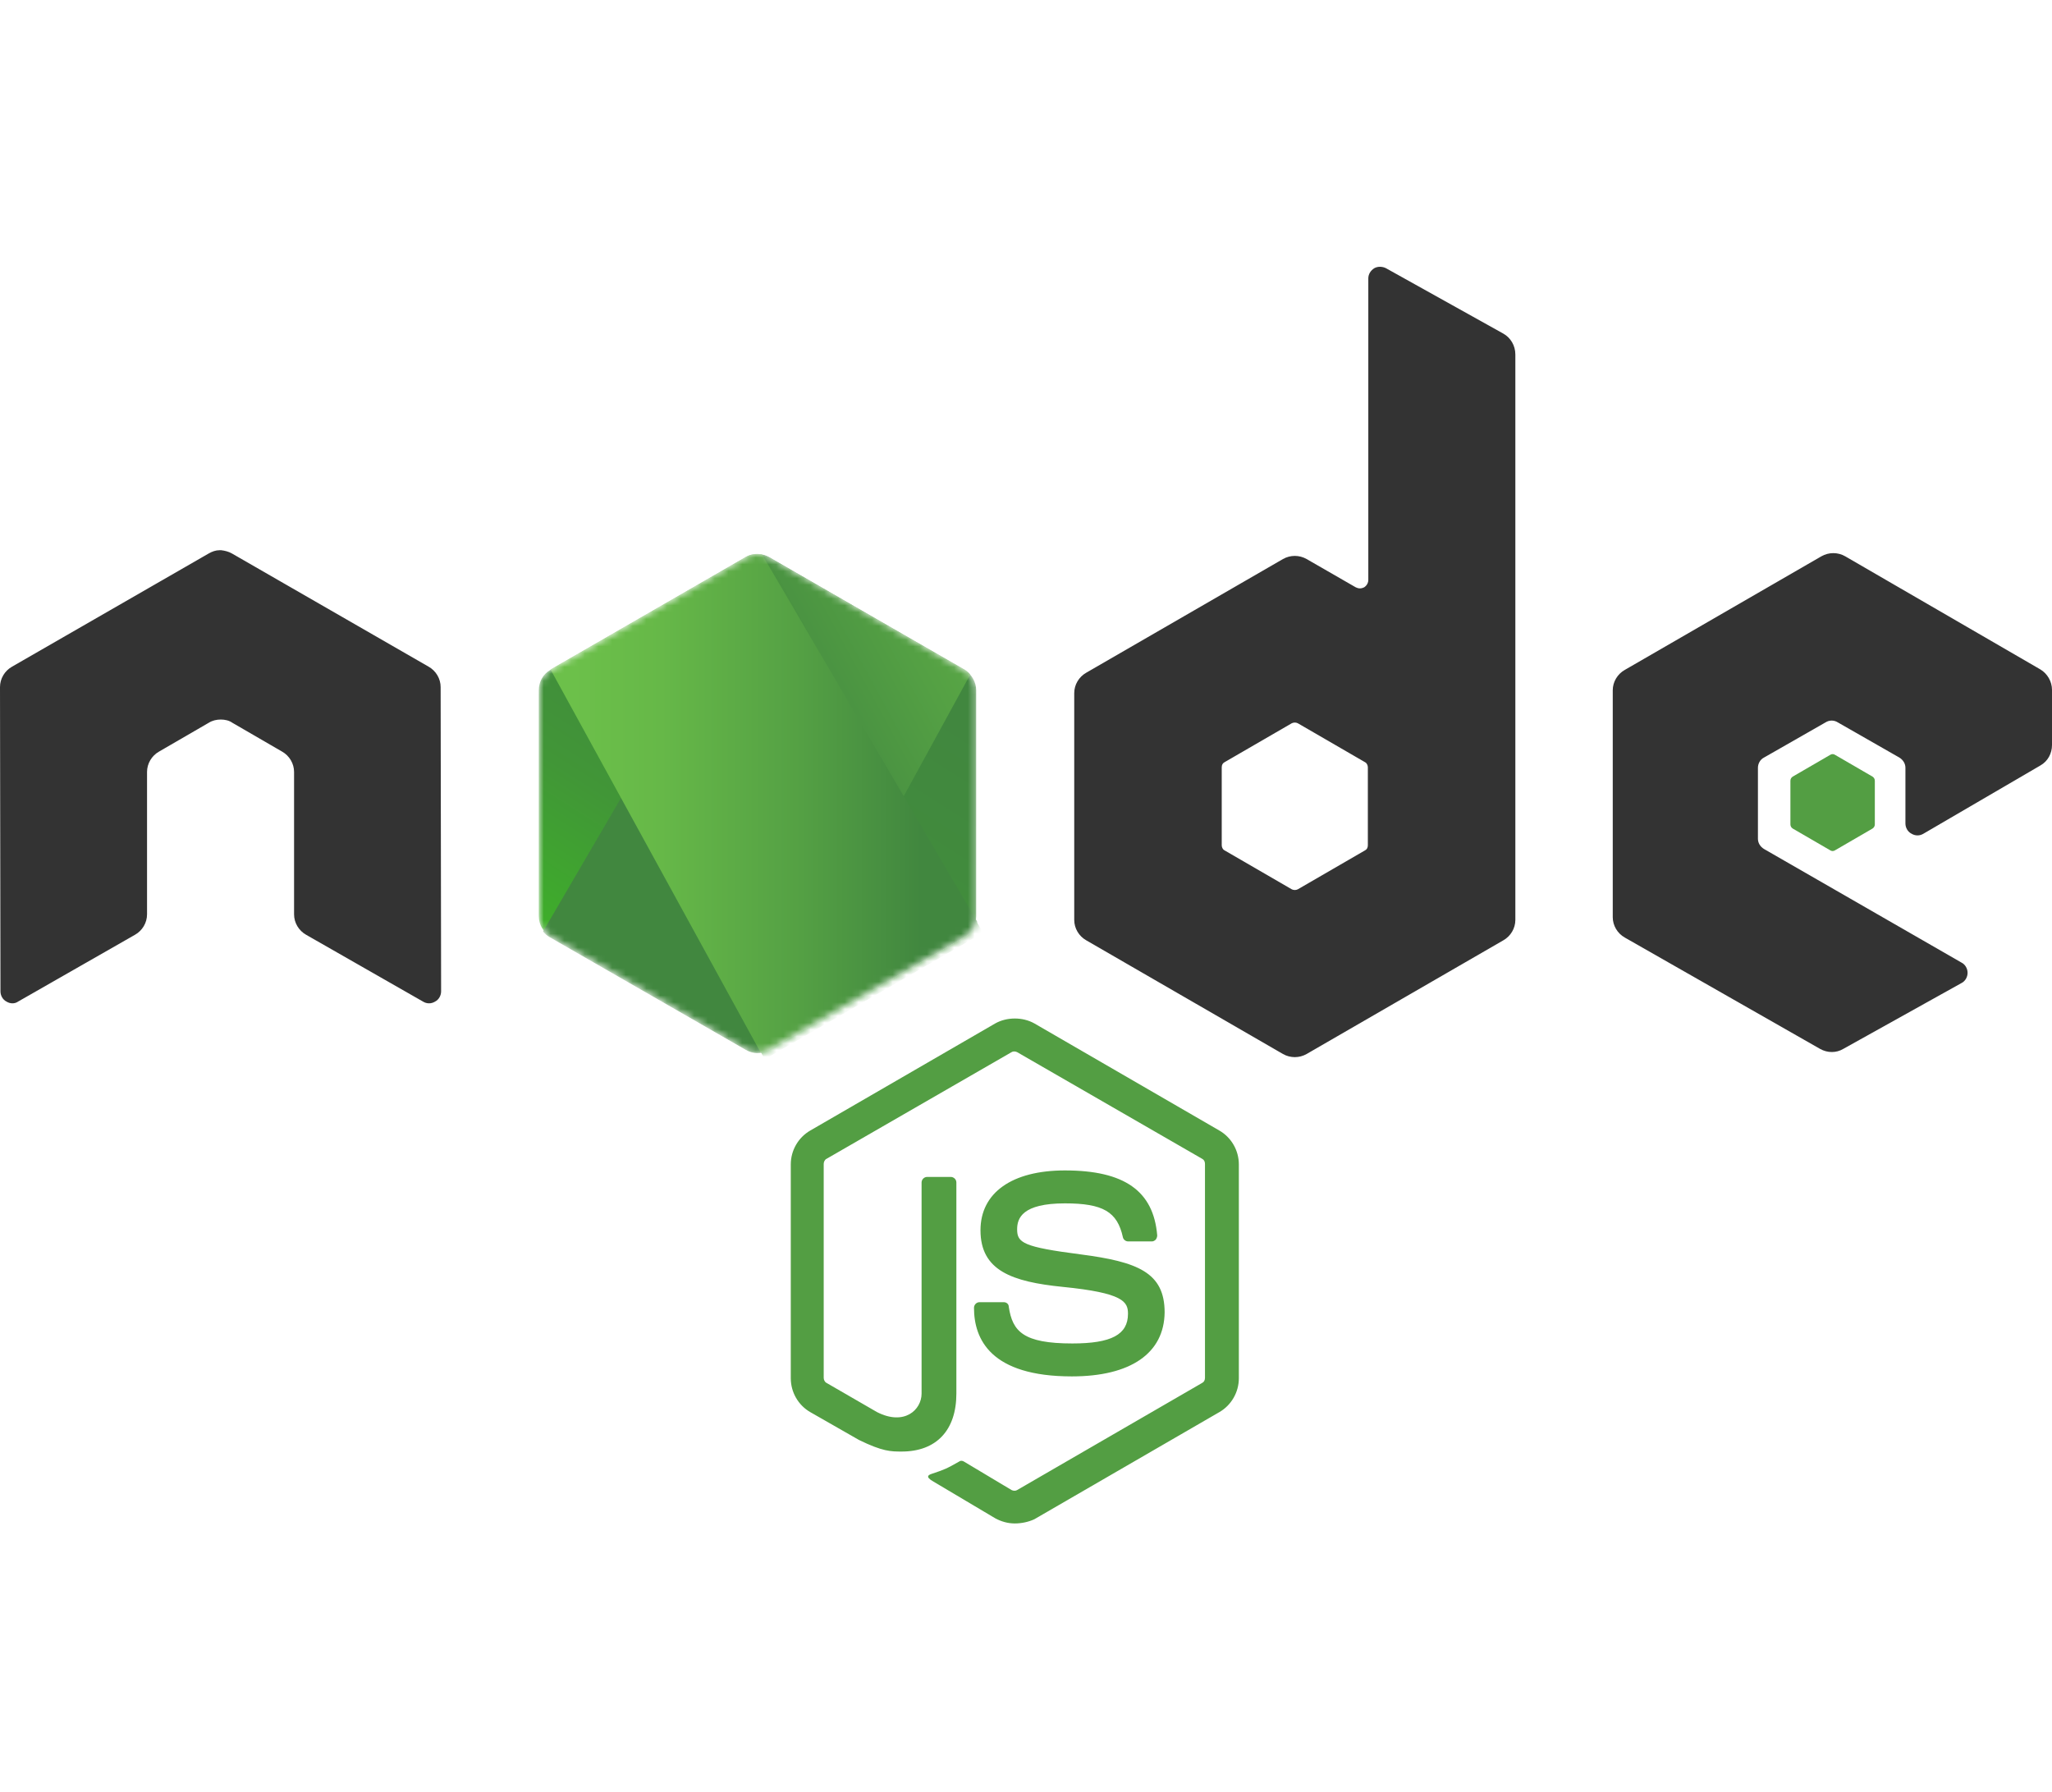
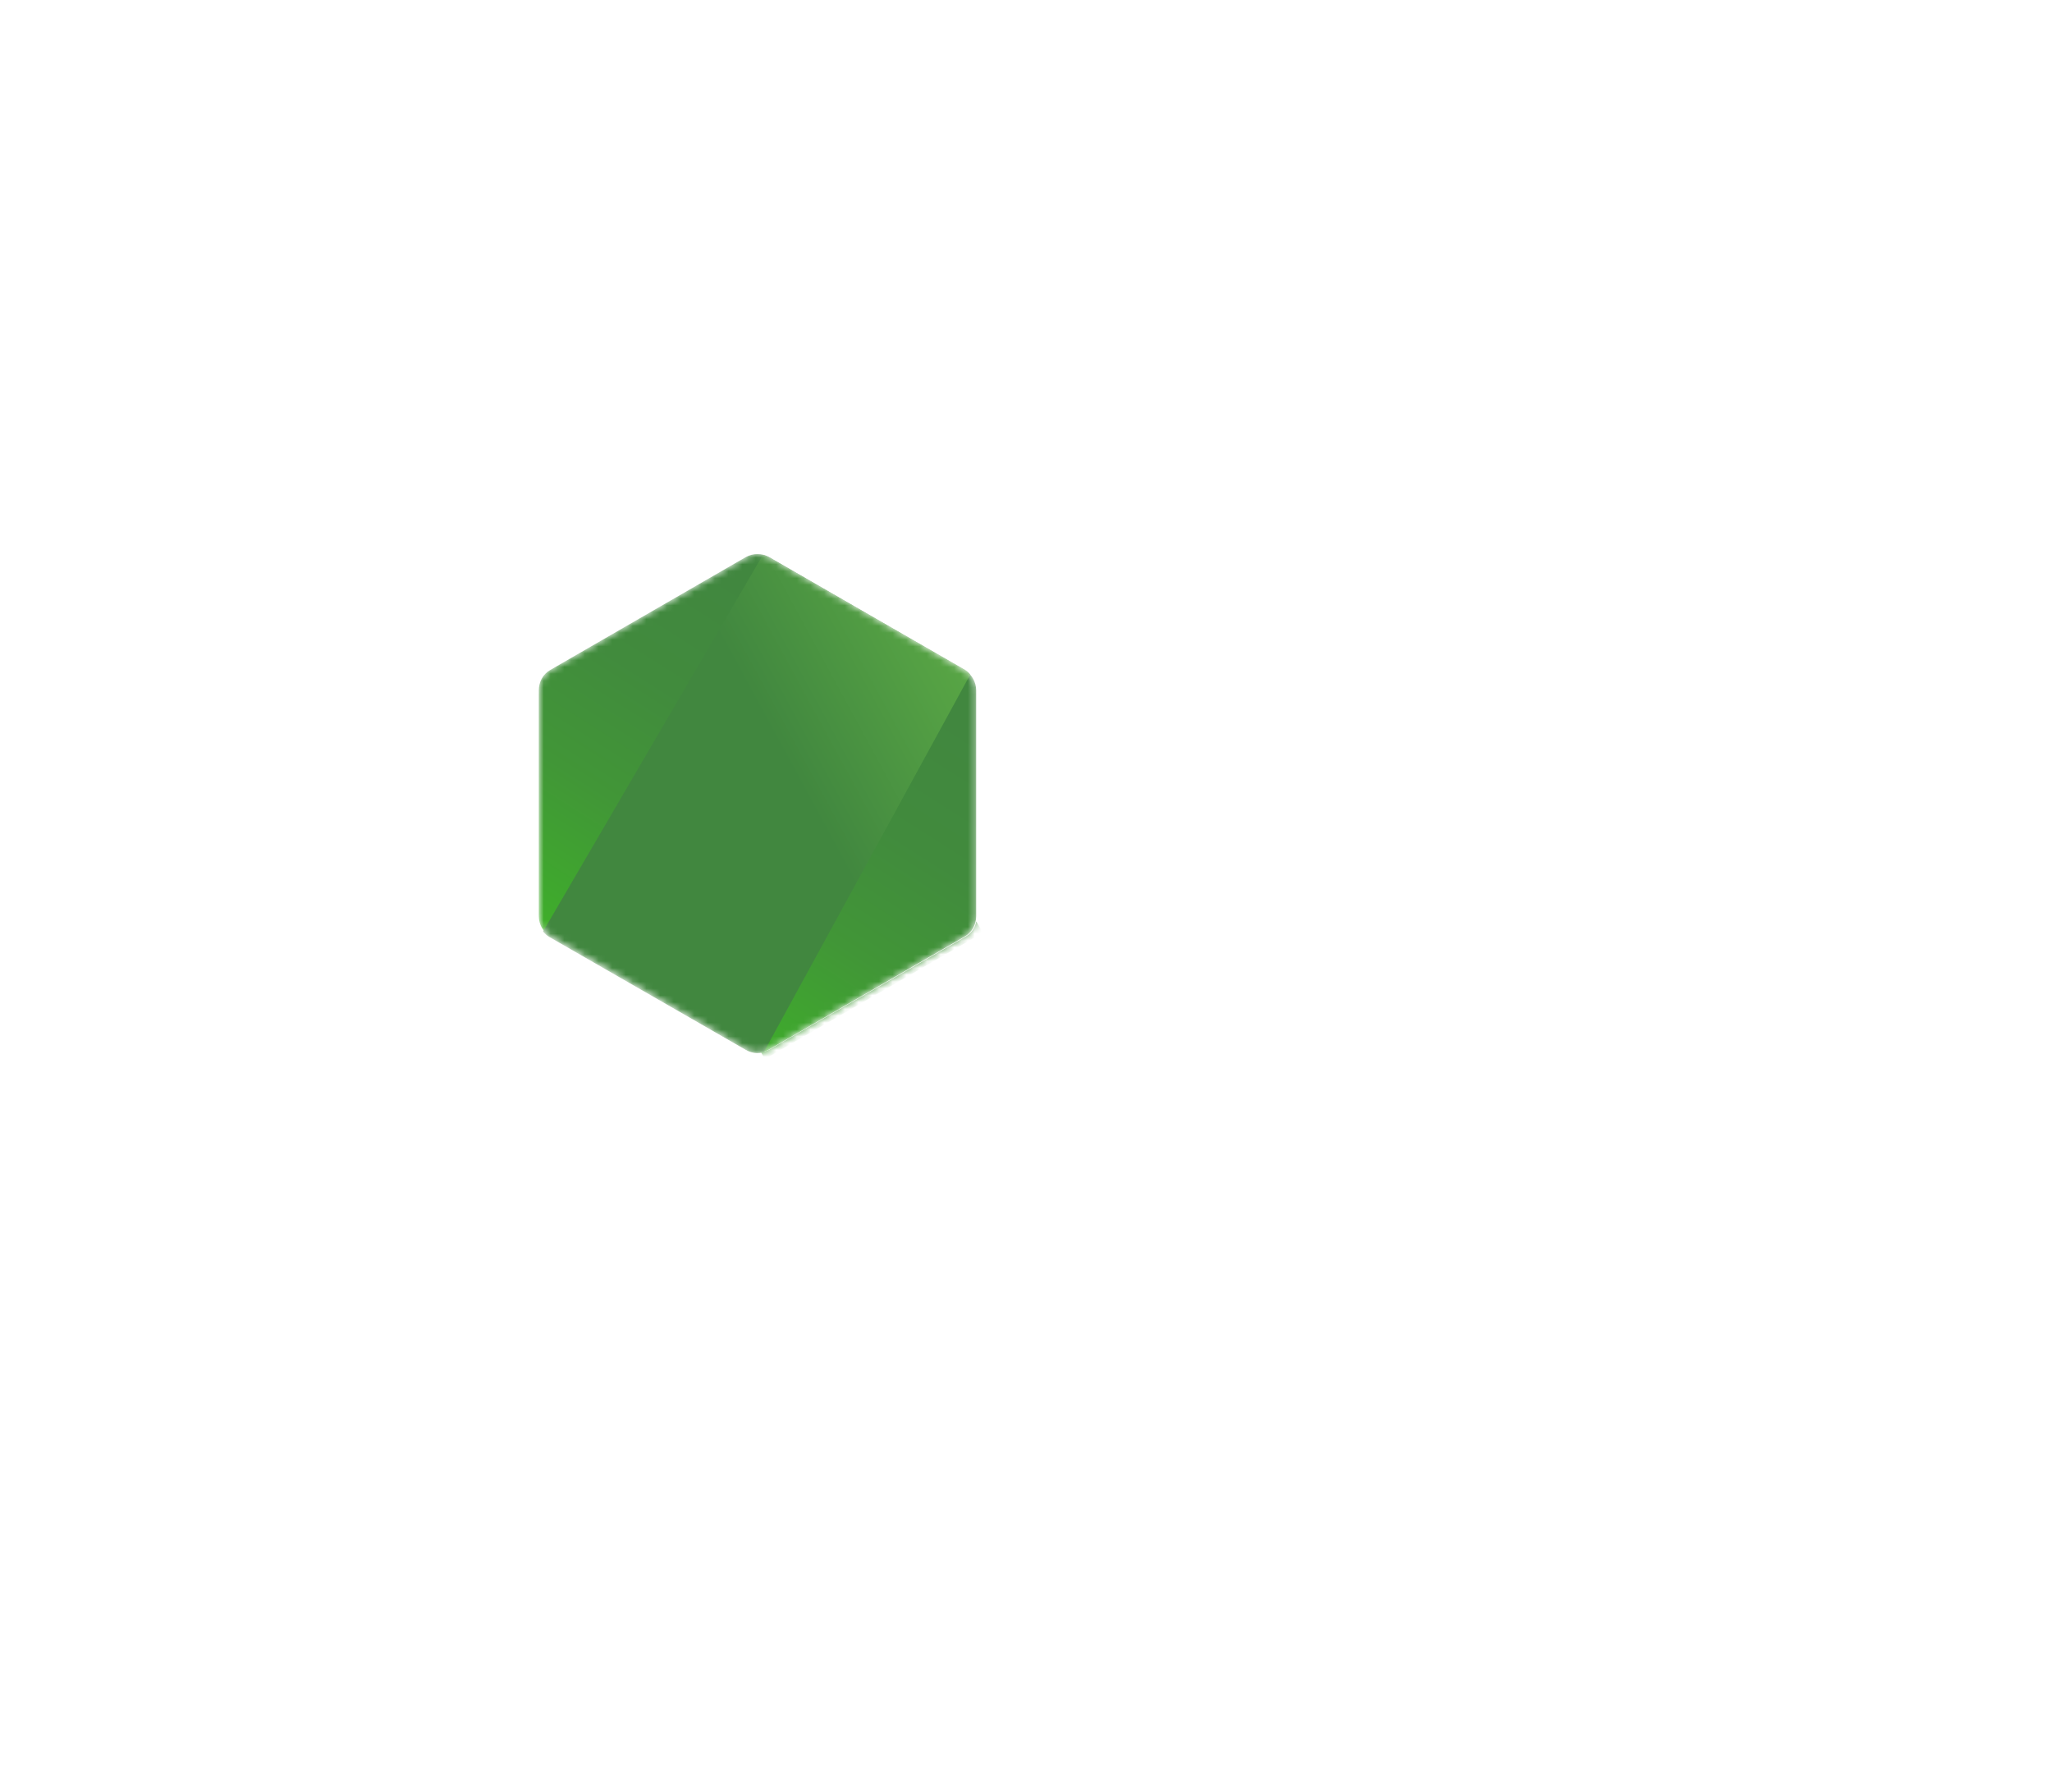
<svg xmlns="http://www.w3.org/2000/svg" width="300" height="262" viewBox="0 0 300 262" fill="none">
-   <path d="M148.364 222.702C147.347 222.702 146.398 222.431 145.516 221.956L136.497 216.6C135.141 215.853 135.819 215.582 136.226 215.447C138.057 214.836 138.396 214.7 140.295 213.616C140.498 213.48 140.77 213.548 140.973 213.683L147.89 217.82C148.161 217.955 148.5 217.955 148.703 217.82L175.76 202.155C176.031 202.02 176.167 201.748 176.167 201.41V170.149C176.167 169.809 176.031 169.538 175.76 169.402L148.703 153.806C148.432 153.67 148.093 153.67 147.89 153.806L120.833 169.402C120.562 169.538 120.425 169.877 120.425 170.148V201.409C120.425 201.681 120.562 202.019 120.833 202.155L128.224 206.427C132.225 208.462 134.734 206.088 134.734 203.715V172.86C134.734 172.454 135.073 172.047 135.548 172.047H139.006C139.413 172.047 139.82 172.386 139.82 172.86V203.715C139.82 209.072 136.904 212.191 131.818 212.191C130.259 212.191 129.038 212.191 125.579 210.496L118.459 206.427C116.696 205.411 115.611 203.511 115.611 201.477V170.216C115.611 168.182 116.696 166.283 118.459 165.266L145.516 149.601C147.212 148.652 149.517 148.652 151.212 149.601L178.269 165.266C180.032 166.283 181.118 168.182 181.118 170.216V201.477C181.118 203.511 180.032 205.411 178.269 206.427L151.212 222.092C150.331 222.499 149.314 222.702 148.364 222.702H148.364ZM156.705 201.206C144.838 201.206 142.397 195.781 142.397 191.17C142.397 190.763 142.736 190.356 143.211 190.356H146.737C147.143 190.356 147.483 190.627 147.483 191.034C148.025 194.628 149.585 196.391 156.773 196.391C162.469 196.391 164.911 195.103 164.911 192.051C164.911 190.288 164.232 189 155.349 188.118C147.957 187.372 143.346 185.745 143.346 179.845C143.346 174.353 147.958 171.097 155.688 171.097C164.368 171.097 168.64 174.081 169.183 180.591C169.183 180.795 169.115 180.998 168.979 181.201C168.843 181.337 168.64 181.472 168.437 181.472H164.91C164.571 181.472 164.232 181.201 164.165 180.862C163.351 177.133 161.249 175.912 155.688 175.912C149.449 175.912 148.703 178.082 148.703 179.709C148.703 181.676 149.585 182.286 157.993 183.371C166.334 184.457 170.268 186.016 170.268 191.848C170.2 197.815 165.317 201.206 156.705 201.206Z" fill="#539E43" />
-   <path d="M64.421 100.438C64.421 99.218 63.743 98.064 62.658 97.454L33.906 80.908C33.431 80.636 32.889 80.501 32.346 80.433H32.075C31.533 80.433 30.99 80.636 30.515 80.908L1.763 97.454C0.678 98.064 0 99.217 0 100.438L0.068 144.922C0.068 145.532 0.407 146.143 0.949 146.414C1.492 146.753 2.17 146.753 2.645 146.414L19.733 136.649C20.818 136.039 21.497 134.886 21.497 133.666V112.847C21.497 111.627 22.174 110.474 23.26 109.864L30.515 105.659C31.058 105.32 31.668 105.184 32.279 105.184C32.889 105.184 33.499 105.32 33.974 105.659L41.23 109.864C42.315 110.474 42.993 111.626 42.993 112.847V133.666C42.993 134.886 43.671 136.039 44.756 136.649L61.844 146.414C62.387 146.753 63.065 146.753 63.608 146.414C64.15 146.143 64.489 145.532 64.489 144.922L64.421 100.438ZM202.622 39.204C202.08 38.932 201.402 38.932 200.926 39.204C200.384 39.543 200.045 40.085 200.045 40.695V84.773C200.045 85.18 199.842 85.587 199.435 85.858C199.028 86.061 198.621 86.061 198.214 85.858L191.026 81.722C190.499 81.422 189.903 81.264 189.297 81.264C188.691 81.264 188.095 81.422 187.568 81.722L158.815 98.336C157.73 98.946 157.052 100.099 157.052 101.319V134.479C157.052 135.699 157.73 136.853 158.815 137.463L187.568 154.077C188.095 154.377 188.691 154.535 189.297 154.535C189.903 154.535 190.499 154.377 191.026 154.077L219.779 137.463C220.863 136.853 221.542 135.7 221.542 134.479V51.817C221.542 50.528 220.863 49.376 219.779 48.765L202.622 39.204H202.622ZM199.978 123.562C199.978 123.901 199.842 124.172 199.57 124.307L189.738 130.003C189.601 130.07 189.45 130.105 189.297 130.105C189.144 130.105 188.993 130.07 188.856 130.003L179.024 124.307C178.752 124.172 178.616 123.833 178.616 123.562V112.169C178.616 111.83 178.752 111.559 179.024 111.423L188.856 105.727C188.993 105.66 189.144 105.625 189.297 105.625C189.45 105.625 189.601 105.66 189.738 105.727L199.57 111.423C199.842 111.558 199.978 111.898 199.978 112.169V123.562ZM298.304 111.898C299.39 111.288 300 110.135 300 108.914V100.845C300 99.624 299.322 98.471 298.304 97.861L269.756 81.315C269.229 81.015 268.633 80.858 268.027 80.858C267.42 80.858 266.824 81.015 266.298 81.315L237.545 97.928C236.46 98.539 235.782 99.692 235.782 100.913V134.072C235.782 135.293 236.46 136.446 237.545 137.056L266.094 153.331C267.179 153.941 268.467 153.941 269.485 153.331L286.776 143.702C287.319 143.431 287.658 142.82 287.658 142.21C287.658 141.6 287.319 140.99 286.776 140.718L257.889 124.104C257.346 123.766 257.007 123.223 257.007 122.613V112.238C257.007 111.628 257.346 111.017 257.889 110.746L266.908 105.592C267.172 105.426 267.477 105.337 267.789 105.337C268.101 105.337 268.407 105.426 268.671 105.592L277.69 110.746C278.232 111.085 278.571 111.627 278.571 112.238V120.375C278.571 120.985 278.911 121.595 279.453 121.867C279.995 122.206 280.673 122.206 281.216 121.867L298.304 111.898Z" fill="#333333" />
-   <path d="M267.588 110.339C267.689 110.272 267.806 110.237 267.927 110.237C268.047 110.237 268.165 110.272 268.266 110.339L273.759 113.526C273.962 113.661 274.098 113.864 274.098 114.136V120.51C274.098 120.781 273.962 120.985 273.759 121.12L268.266 124.308C268.165 124.374 268.047 124.409 267.927 124.409C267.806 124.409 267.689 124.374 267.588 124.308L262.095 121.12C261.891 120.985 261.756 120.781 261.756 120.51V114.136C261.756 113.864 261.891 113.661 262.095 113.526L267.588 110.339Z" fill="#539E43" />
  <mask id="mask0_747_174" style="mask-type:alpha" maskUnits="userSpaceOnUse" x="78" y="80" width="65" height="74">
    <path d="M112.472 81.45C111.945 81.15 111.349 80.993 110.743 80.993C110.137 80.993 109.541 81.15 109.014 81.45L80.465 97.927C79.38 98.538 78.769 99.691 78.769 100.911V133.936C78.769 135.156 79.448 136.309 80.465 136.919L109.014 153.398C109.541 153.698 110.137 153.855 110.743 153.855C111.349 153.855 111.945 153.698 112.472 153.398L141.021 136.919C142.106 136.309 142.717 135.156 142.717 133.936V100.912C142.717 99.691 142.038 98.538 141.021 97.928L112.472 81.45Z" fill="white" />
  </mask>
  <g mask="url(#mask0_747_174)">
    <path d="M112.472 81.45C111.945 81.15 111.349 80.993 110.743 80.993C110.137 80.993 109.541 81.15 109.014 81.45L80.465 97.928C79.38 98.538 78.769 99.691 78.769 100.911V133.936C78.769 135.156 79.448 136.309 80.465 136.919L109.014 153.398C109.541 153.698 110.137 153.855 110.743 153.855C111.349 153.855 111.945 153.698 112.472 153.398L141.021 136.919C142.106 136.309 142.717 135.156 142.717 133.936V100.912C142.717 99.691 142.038 98.538 141.021 97.928L112.472 81.45Z" fill="url(#paint0_linear_747_174)" />
    <path d="M141.102 97.928L112.417 81.451C112.136 81.308 111.84 81.195 111.536 81.112L79.393 136.175C79.659 136.5 79.98 136.776 80.343 136.989L109.027 153.467C109.84 153.942 110.79 154.078 111.671 153.806L141.848 98.607C141.644 98.336 141.373 98.132 141.102 97.929V97.928Z" fill="url(#paint1_linear_747_174)" />
-     <path fill-rule="evenodd" clip-rule="evenodd" d="M141.18 136.92C141.994 136.446 142.604 135.632 142.876 134.751L111.41 81.043C110.596 80.908 109.715 80.975 108.969 81.45L80.488 97.861L111.207 153.873C111.653 153.8 112.087 153.663 112.495 153.467L141.18 136.921L141.18 136.92Z" fill="url(#paint2_linear_747_174)" />
-     <path fill-rule="evenodd" clip-rule="evenodd" d="M141.163 136.92L112.546 153.399C112.142 153.605 111.707 153.742 111.258 153.805L111.801 154.823L143.536 136.446V136.039L142.722 134.682C142.587 135.632 141.977 136.446 141.163 136.92Z" fill="url(#paint3_linear_747_174)" />
    <path fill-rule="evenodd" clip-rule="evenodd" d="M141.163 136.92L112.546 153.399C112.142 153.605 111.707 153.742 111.258 153.805L111.801 154.823L143.536 136.446V136.039L142.722 134.682C142.587 135.632 141.977 136.446 141.163 136.92Z" fill="url(#paint4_linear_747_174)" />
  </g>
  <defs>
    <linearGradient id="paint0_linear_747_174" x1="122.374" y1="93.734" x2="91.082" y2="142.903" gradientUnits="userSpaceOnUse">
      <stop stop-color="#41873F" />
      <stop offset="0.329" stop-color="#418B3D" />
      <stop offset="0.635" stop-color="#419637" />
      <stop offset="0.932" stop-color="#3FA92D" />
      <stop offset="1" stop-color="#3FAE2A" />
    </linearGradient>
    <linearGradient id="paint1_linear_747_174" x1="106.421" y1="121.293" x2="184.791" y2="78.714" gradientUnits="userSpaceOnUse">
      <stop offset="0.138" stop-color="#41873F" />
      <stop offset="0.403" stop-color="#54A044" />
      <stop offset="0.714" stop-color="#66B848" />
      <stop offset="0.908" stop-color="#6CC04A" />
    </linearGradient>
    <linearGradient id="paint2_linear_747_174" x1="77.75" y1="117.425" x2="143.811" y2="117.425" gradientUnits="userSpaceOnUse">
      <stop offset="0.092" stop-color="#6CC04A" />
      <stop offset="0.286" stop-color="#66B848" />
      <stop offset="0.597" stop-color="#54A044" />
      <stop offset="0.862" stop-color="#41873F" />
    </linearGradient>
    <linearGradient id="paint3_linear_747_174" x1="77.733" y1="144.808" x2="143.794" y2="144.808" gradientUnits="userSpaceOnUse">
      <stop offset="0.092" stop-color="#6CC04A" />
      <stop offset="0.286" stop-color="#66B848" />
      <stop offset="0.597" stop-color="#54A044" />
      <stop offset="0.862" stop-color="#41873F" />
    </linearGradient>
    <linearGradient id="paint4_linear_747_174" x1="153.418" y1="92.173" x2="136.682" y2="179.867" gradientUnits="userSpaceOnUse">
      <stop stop-color="#41873F" />
      <stop offset="0.329" stop-color="#418B3D" />
      <stop offset="0.635" stop-color="#419637" />
      <stop offset="0.932" stop-color="#3FA92D" />
      <stop offset="1" stop-color="#3FAE2A" />
    </linearGradient>
  </defs>
</svg>